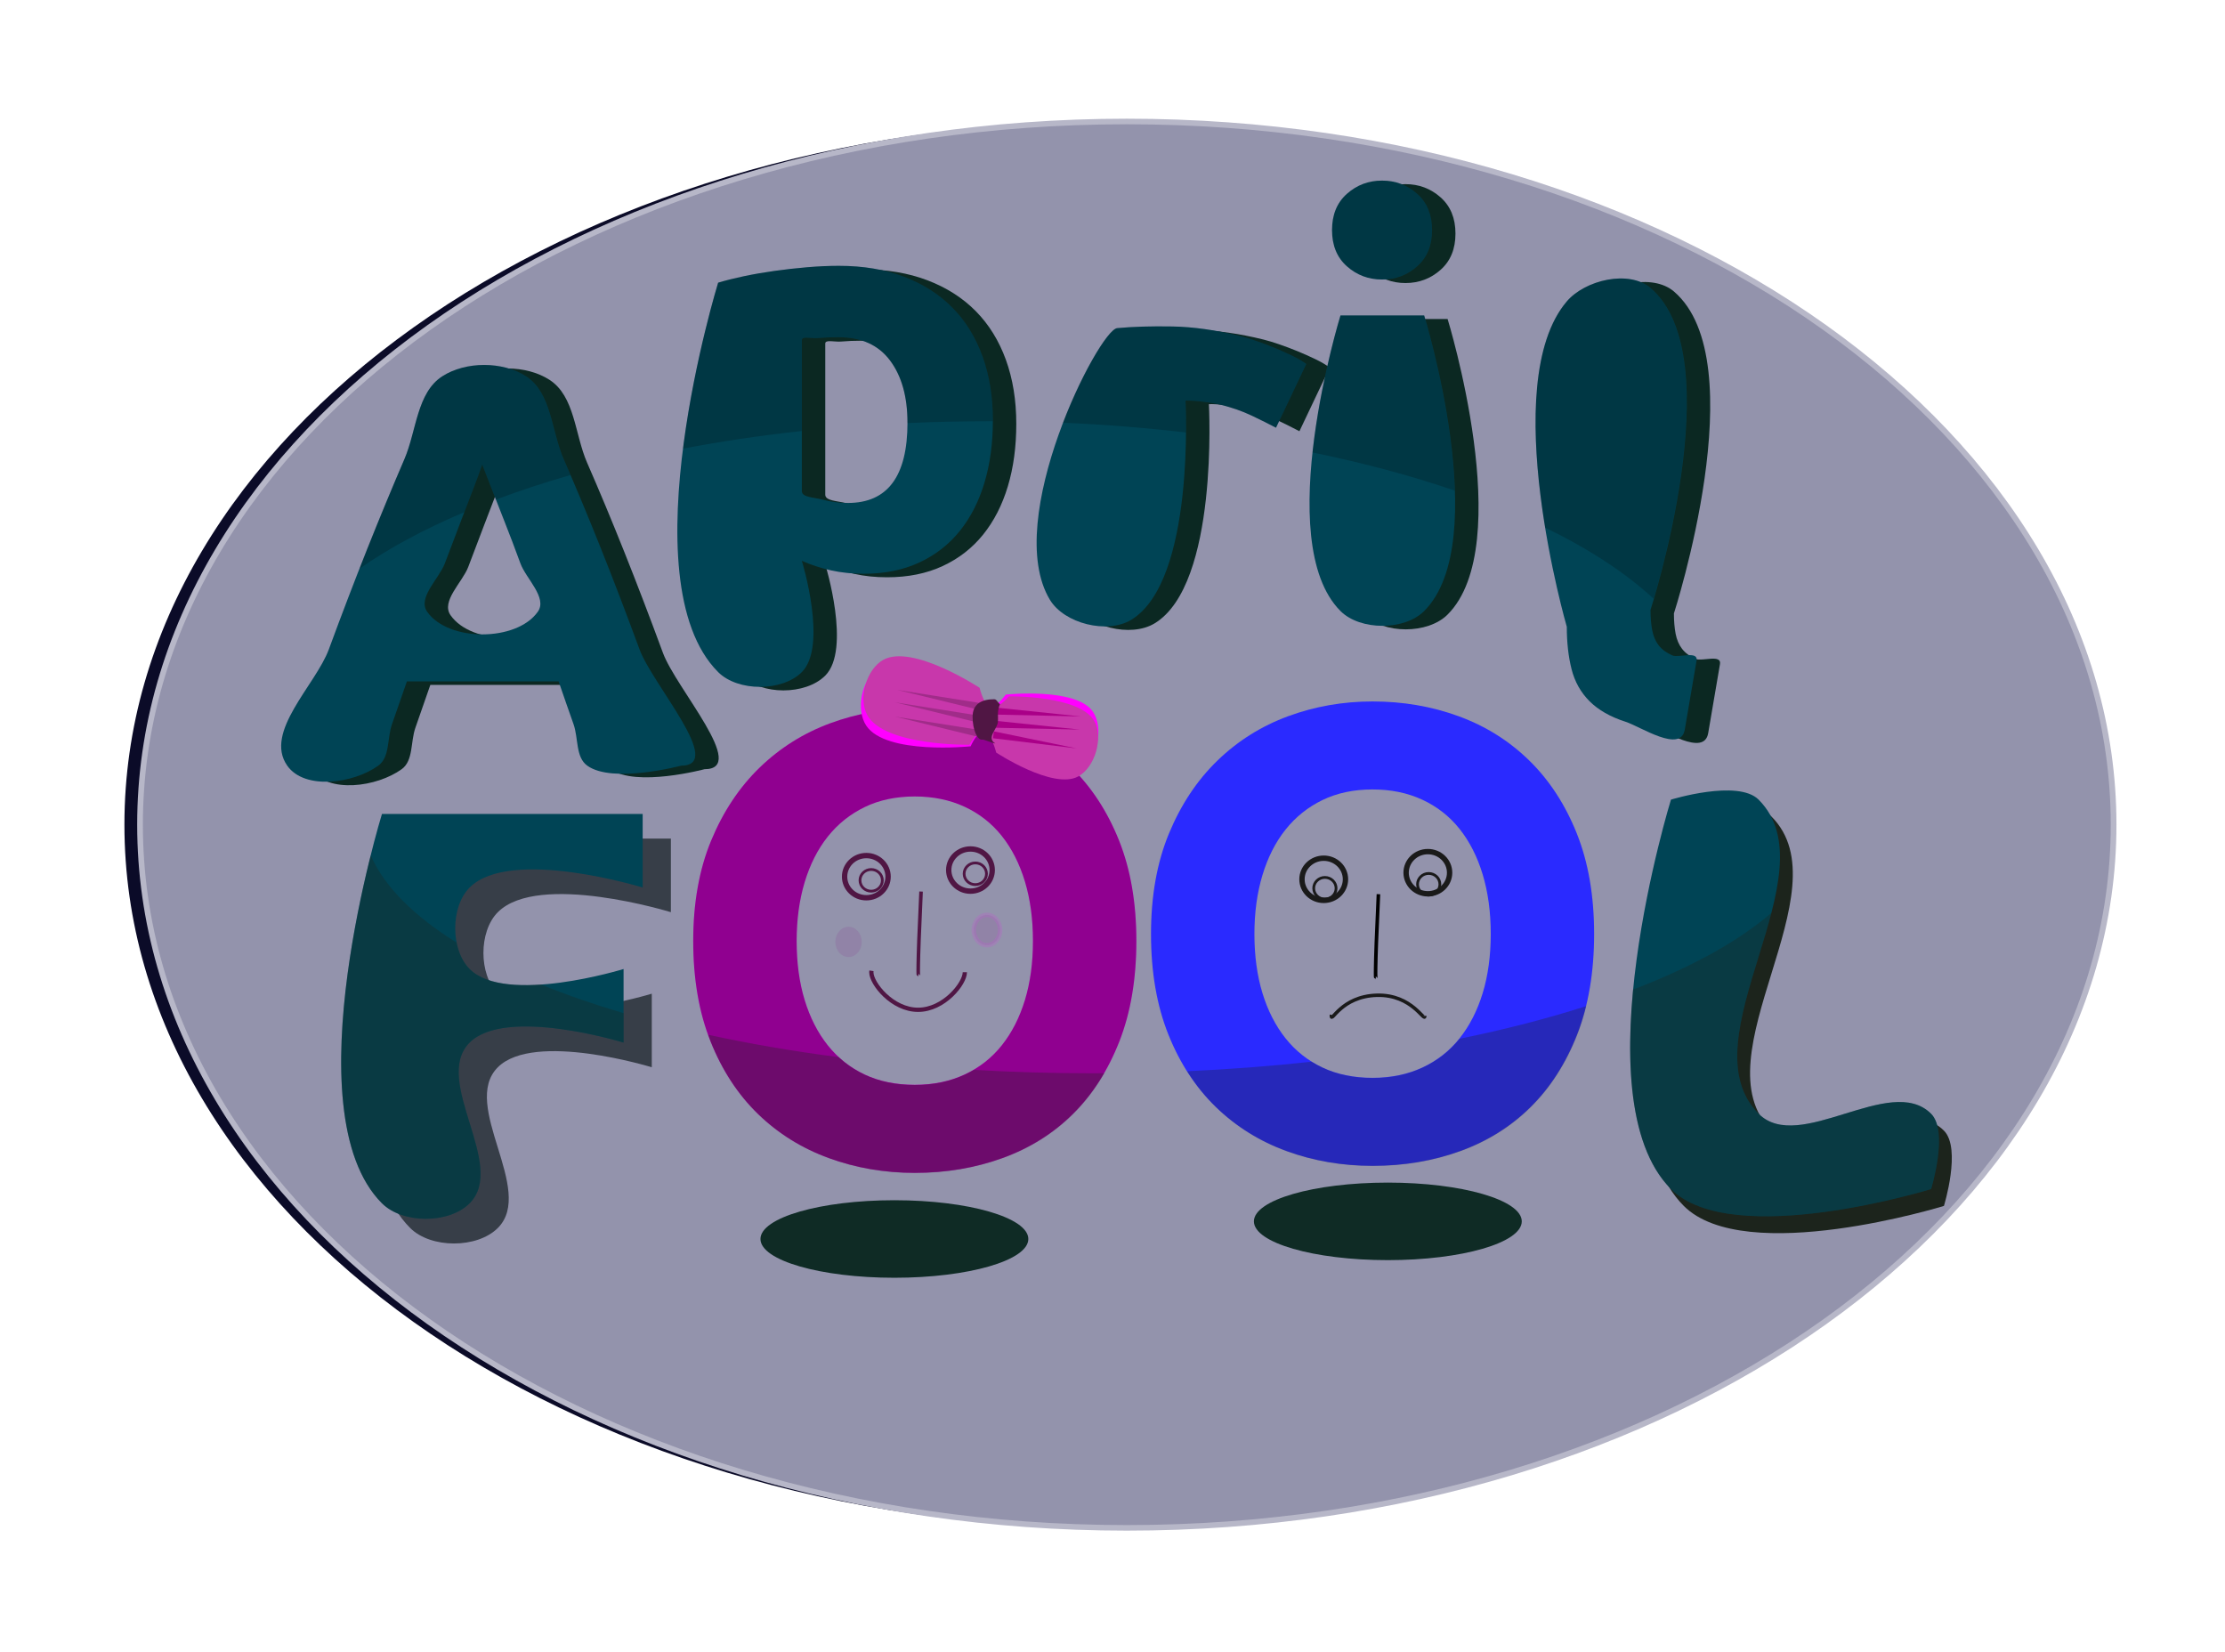
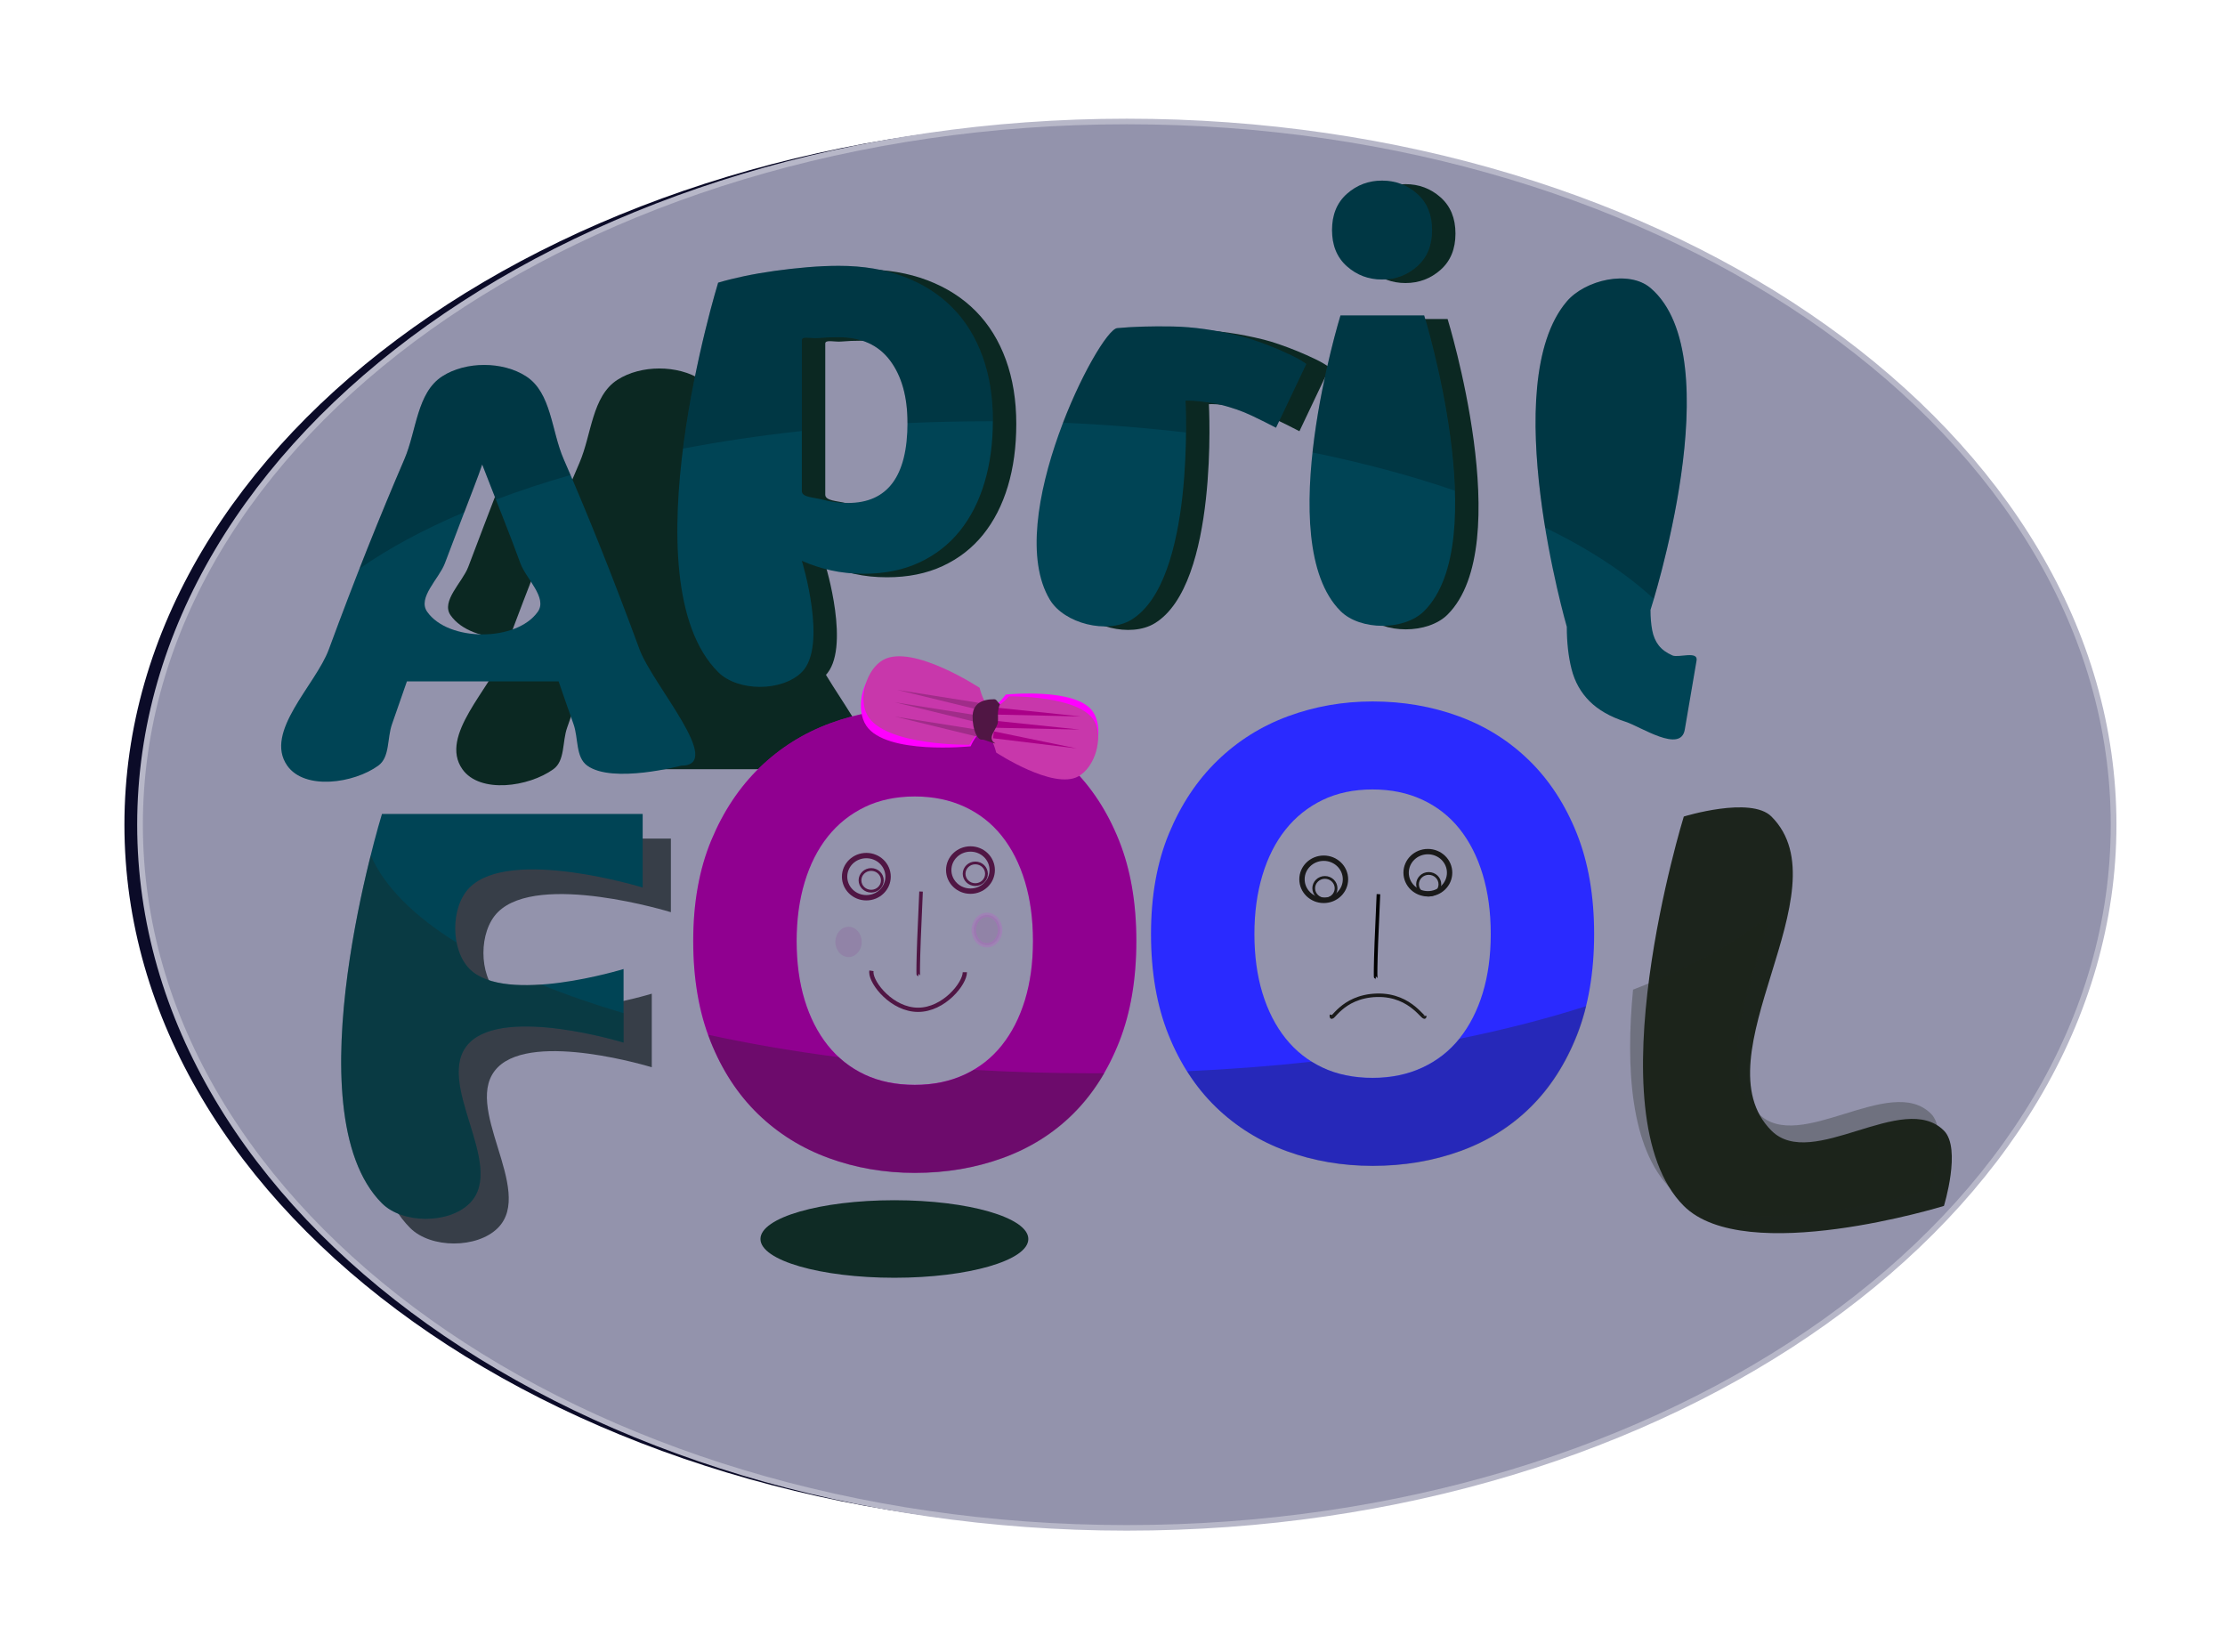
<svg xmlns="http://www.w3.org/2000/svg" version="1.1" viewBox="0 0 388.92 288.71">
  <defs>
    <filter id="m" x="-.561" y="-.488" width="2.122" height="1.975" color-interpolation-filters="sRGB">
      <feGaussianBlur stdDeviation="1.381" />
    </filter>
    <filter id="l" x="-.595" y="-.517" width="2.189" height="2.034" color-interpolation-filters="sRGB">
      <feGaussianBlur stdDeviation="1.464" />
    </filter>
    <filter id="k" x="-.064" y="-.613" width="1.127" height="2.225" color-interpolation-filters="sRGB">
      <feGaussianBlur stdDeviation="0.502" />
    </filter>
    <filter id="j" x="-.064" y="-.613" width="1.127" height="2.225" color-interpolation-filters="sRGB">
      <feGaussianBlur stdDeviation="0.502" />
    </filter>
    <filter id="i" x="-.064" y="-.315" width="1.128" height="1.63" color-interpolation-filters="sRGB">
      <feGaussianBlur stdDeviation="0.502" />
    </filter>
    <filter id="h" x="-.05" y="-.207" width="1.099" height="1.415" color-interpolation-filters="sRGB">
      <feGaussianBlur stdDeviation="0.387" />
    </filter>
    <filter id="g" x="-.05" y="-.207" width="1.099" height="1.415" color-interpolation-filters="sRGB">
      <feGaussianBlur stdDeviation="0.387" />
    </filter>
    <filter id="f" x="-.05" y="-.207" width="1.099" height="1.415" color-interpolation-filters="sRGB">
      <feGaussianBlur stdDeviation="0.387" />
    </filter>
    <filter id="e" color-interpolation-filters="sRGB">
      <feGaussianBlur stdDeviation="2.165" />
    </filter>
    <filter id="d" x="-.236" y="-.171" width="1.472" height="1.342" color-interpolation-filters="sRGB">
      <feGaussianBlur stdDeviation="7.777" />
    </filter>
    <filter id="c" color-interpolation-filters="sRGB">
      <feGaussianBlur stdDeviation="3.932" />
    </filter>
    <filter id="a" x="-.168" y="-.581" width="1.336" height="2.162" color-interpolation-filters="sRGB">
      <feGaussianBlur stdDeviation="4.811" />
    </filter>
    <filter id="b" color-interpolation-filters="sRGB">
      <feGaussianBlur stdDeviation="9.117" />
    </filter>
  </defs>
  <g transform="translate(-161.84 -46.37)">
    <g>
      <g transform="matrix(.682 0 0 .682 90.842 -69.126)">
        <path transform="matrix(1.462 0 0 1.43 -161.16 -158.59)" d="m549.23 377.12c0 69.597-77.45 126.02-172.99 126.02-95.539 0-172.99-56.419-172.99-126.02 0-69.597 77.45-126.02 172.99-126.02 95.539 0 172.99 56.419 172.99 126.02z" fill="#0b0b28" filter="url(#b)" />
        <path transform="matrix(1.462 0 0 1.43 -157.16 -158.59)" d="m549.23 377.12c0 69.597-77.45 126.02-172.99 126.02-95.539 0-172.99-56.419-172.99-126.02 0-69.597 77.45-126.02 172.99-126.02 95.539 0 172.99 56.419 172.99 126.02z" fill="#9393ac" stroke="#b7b7c8" />
        <g transform="translate(3.5033e-8 .903)" fill="#0b2822" filter="url(#c)">
-           <path d="m260.62 365.57c-3.033-2.191-2.234-7.009-3.529-10.657-1.295-3.647-2.567-7.295-3.814-10.942h-38.883c-1.248 3.647-2.52 7.295-3.814 10.942-1.295 3.647-0.495 8.466-3.529 10.657-6.303 4.553-18.848 6.356-23.326 0-6.077-8.626 7.296-20.688 10.655-29.808 3.359-9.12 6.647-17.712 9.864-25.776 3.217-8.064 6.385-15.72 9.505-22.968 3.12-7.248 3.169-17.032 9.721-21.239 6.018-3.864 15.442-3.872 21.454 0 6.537 4.21 6.48 13.991 9.648 21.239 3.168 7.248 6.36 14.904 9.576 22.968 3.215 8.064 6.503 16.656 9.864 25.776 3.36 9.12 22.042 29.808 10.657 29.808 0 0-17.549 4.693-24.047 0zm-26.93-77.186c-0.481 1.442-1.2 3.41-2.16 5.906-0.96 2.496-2.063 5.376-3.311 8.64-1.248 3.264-2.616 6.864-4.104 10.8-1.488 3.936-7.053 8.782-4.535 12.386 5.416 7.751 22.931 7.737 28.367 0 2.523-3.591-3.023-8.45-4.463-12.386-1.44-3.936-2.808-7.536-4.104-10.8-1.296-3.264-2.424-6.144-3.384-8.64-0.96-2.496-1.728-4.465-2.305-5.906z" />
+           <path d="m260.62 365.57c-3.033-2.191-2.234-7.009-3.529-10.657-1.295-3.647-2.567-7.295-3.814-10.942c-1.248 3.647-2.52 7.295-3.814 10.942-1.295 3.647-0.495 8.466-3.529 10.657-6.303 4.553-18.848 6.356-23.326 0-6.077-8.626 7.296-20.688 10.655-29.808 3.359-9.12 6.647-17.712 9.864-25.776 3.217-8.064 6.385-15.72 9.505-22.968 3.12-7.248 3.169-17.032 9.721-21.239 6.018-3.864 15.442-3.872 21.454 0 6.537 4.21 6.48 13.991 9.648 21.239 3.168 7.248 6.36 14.904 9.576 22.968 3.215 8.064 6.503 16.656 9.864 25.776 3.36 9.12 22.042 29.808 10.657 29.808 0 0-17.549 4.693-24.047 0zm-26.93-77.186c-0.481 1.442-1.2 3.41-2.16 5.906-0.96 2.496-2.063 5.376-3.311 8.64-1.248 3.264-2.616 6.864-4.104 10.8-1.488 3.936-7.053 8.782-4.535 12.386 5.416 7.751 22.931 7.737 28.367 0 2.523-3.591-3.023-8.45-4.463-12.386-1.44-3.936-2.808-7.536-4.104-10.8-1.296-3.264-2.424-6.144-3.384-8.64-0.96-2.496-1.728-4.465-2.305-5.906z" />
          <path d="m342.69 277.65c0-6.624-1.488-11.928-4.465-15.913-2.977-3.984-7.393-5.976-13.25-5.977-1.919 6e-5 -3.694 0.073-5.326 0.218-1.632 0.145-4.034-0.571-4.034 0.503v38.738c0 1.599 3.097 1.584 5.258 2.16s4.344 0.864 6.55 0.864c10.178 2e-5 15.267-6.864 15.267-20.593zm21.885-0.576c-8e-5 5.856-0.72 11.185-2.16 15.985-1.44 4.8-3.552 8.928-6.335 12.384-2.783 3.456-6.239 6.144-10.367 8.064-4.128 1.92-8.88 2.881-14.256 2.881-2.977 0-5.761-0.289-8.354-0.866-2.593-0.577-5.089-1.393-7.488-2.448 0 0 6.72 21.791 0 28.512-5.057 5.057-16.397 5.057-21.454 0-23.521-23.521 0-99.791 0-99.791 1.919-0.577 4.127-1.129 6.623-1.657 2.496-0.527 5.112-0.983 7.849-1.367 2.736-0.384 5.52-0.696 8.352-0.936 2.832-0.24 5.544-0.36 8.136-0.36 6.24 8e-5 11.808 0.936 16.704 2.808 4.895 1.872 9.023 4.512 12.384 7.919 3.36 3.407 5.928 7.559 7.704 12.456 1.775 4.897 2.663 10.369 2.663 16.416z" />
          <path d="m437.14 278.96c-1.748-0.925-3.816-1.956-6.205-3.094-2.389-1.137-5.027-2.063-7.913-2.779-1.305-0.324-2.895-0.594-4.77-0.811-1.875-0.217-3.313-0.302-4.315-0.255 0 0 2.598 46.228-13.929 56.188-6.125 3.692-17.132 0.963-20.824-5.162-12.339-20.473 12.565-69.161 17.254-69.603 4.049-0.382 8.757-0.525 14.124-0.431 5.367 0.095 11.173 0.916 17.418 2.464 1.117 0.277 2.451 0.682 4 1.214 1.549 0.532 3.087 1.111 4.613 1.737 1.526 0.626 3.041 1.298 4.544 2.016 1.503 0.718 2.756 1.449 3.758 2.192z" />
          <path d="m475.12 325.94c-5.057 5.057-16.397 5.057-21.454 0-17.853-17.853 0-75.744 0-75.744h21.454s17.853 57.891 0 75.744zm2.017-97.633c-4e-5 3.938-1.272 7.034-3.817 9.29-2.545 2.256-5.544 3.384-8.998 3.384-3.457 9e-5 -6.458-1.128-9.002-3.384-2.544-2.256-3.817-5.352-3.817-9.29-1e-5 -3.934 1.272-7.03 3.817-9.286 2.544-2.256 5.545-3.384 9.002-3.384 3.454 1.1e-4 6.453 1.128 8.998 3.384 2.544 2.256 3.817 5.351 3.817 9.286z" />
-           <path d="m541.91 356.33c-1.05 6.152-11.304-0.769-15.192-2.017-3.888-1.248-6.96-3-9.215-5.256-2.256-2.256-3.792-4.992-4.608-8.209-0.816-3.217-1.224-6.841-1.224-10.872 0 0-18.023-62.221 0-83.377 4.697-5.514 15.94-8.151 21.454-3.454 20.937 17.836 0 82.512 0 82.512-4e-5 1.919 0.144 3.647 0.433 5.183 0.289 1.537 0.841 2.833 1.657 3.889 0.816 1.056 1.991 1.92 3.527 2.593 1.535 0.672 6.629-1.268 6.192 1.294z" />
        </g>
        <g transform="translate(-6)" fill="#045">
          <path d="m260.62 365.57c-3.033-2.191-2.234-7.009-3.529-10.657-1.295-3.647-2.567-7.295-3.814-10.942h-38.883c-1.248 3.647-2.52 7.295-3.814 10.942-1.295 3.647-0.495 8.466-3.529 10.657-6.303 4.553-18.848 6.356-23.326 0-6.077-8.626 7.296-20.688 10.655-29.808 3.359-9.12 6.647-17.712 9.864-25.776 3.217-8.064 6.385-15.72 9.505-22.968 3.12-7.248 3.169-17.032 9.721-21.239 6.018-3.864 15.442-3.872 21.454 0 6.537 4.21 6.48 13.991 9.648 21.239 3.168 7.248 6.36 14.904 9.576 22.968 3.215 8.064 6.503 16.656 9.864 25.776 3.36 9.12 22.042 29.808 10.657 29.808 0 0-17.549 4.693-24.047 0zm-26.93-77.186c-0.481 1.442-1.2 3.41-2.16 5.906-0.96 2.496-2.063 5.376-3.311 8.64-1.248 3.264-2.616 6.864-4.104 10.8-1.488 3.936-7.053 8.782-4.535 12.386 5.416 7.751 22.931 7.737 28.367 0 2.523-3.591-3.023-8.45-4.463-12.386-1.44-3.936-2.808-7.536-4.104-10.8-1.296-3.264-2.424-6.144-3.384-8.64-0.96-2.496-1.728-4.465-2.305-5.906z" />
          <path d="m342.69 277.65c0-6.624-1.488-11.928-4.465-15.913-2.977-3.984-7.393-5.976-13.25-5.977-1.919 6e-5 -3.694 0.073-5.326 0.218-1.632 0.145-4.034-0.571-4.034 0.503v38.738c0 1.599 3.097 1.584 5.258 2.16s4.344 0.864 6.55 0.864c10.178 2e-5 15.267-6.864 15.267-20.593zm21.885-0.576c-8e-5 5.856-0.72 11.185-2.16 15.985-1.44 4.8-3.552 8.928-6.335 12.384-2.783 3.456-6.239 6.144-10.367 8.064-4.128 1.92-8.88 2.881-14.256 2.881-2.977 0-5.761-0.289-8.354-0.866-2.593-0.577-5.089-1.393-7.488-2.448 0 0 6.72 21.791 0 28.512-5.057 5.057-16.397 5.057-21.454 0-23.521-23.521 0-99.791 0-99.791 1.919-0.577 4.127-1.129 6.623-1.657 2.496-0.527 5.112-0.983 7.849-1.367 2.736-0.384 5.52-0.696 8.352-0.936 2.832-0.24 5.544-0.36 8.136-0.36 6.24 8e-5 11.808 0.936 16.704 2.808 4.895 1.872 9.023 4.512 12.384 7.919 3.36 3.407 5.928 7.559 7.704 12.456 1.775 4.897 2.663 10.369 2.663 16.416z" />
          <path d="m437.14 278.96c-1.748-0.925-3.816-1.956-6.205-3.094-2.389-1.137-5.027-2.063-7.913-2.779-1.305-0.324-2.895-0.594-4.77-0.811-1.875-0.217-3.313-0.302-4.315-0.255 0 0 2.598 46.228-13.929 56.188-6.125 3.692-17.132 0.963-20.824-5.162-12.339-20.473 12.565-69.161 17.254-69.603 4.049-0.382 8.757-0.525 14.124-0.431 5.367 0.095 11.173 0.916 17.418 2.464 1.117 0.277 2.451 0.682 4 1.214 1.549 0.532 3.087 1.111 4.613 1.737 1.526 0.626 3.041 1.298 4.544 2.016 1.503 0.718 2.756 1.449 3.758 2.192z" />
          <path d="m475.12 325.94c-5.057 5.057-16.397 5.057-21.454 0-17.853-17.853 0-75.744 0-75.744h21.454s17.853 57.891 0 75.744zm2.017-97.633c-4e-5 3.938-1.272 7.034-3.817 9.29-2.545 2.256-5.544 3.384-8.998 3.384-3.457 9e-5 -6.458-1.128-9.002-3.384-2.544-2.256-3.817-5.352-3.817-9.29-1e-5 -3.934 1.272-7.03 3.817-9.286 2.544-2.256 5.545-3.384 9.002-3.384 3.454 1.1e-4 6.453 1.128 8.998 3.384 2.544 2.256 3.817 5.351 3.817 9.286z" />
          <path d="m541.91 356.33c-1.05 6.152-11.304-0.769-15.192-2.017-3.888-1.248-6.96-3-9.215-5.256-2.256-2.256-3.792-4.992-4.608-8.209-0.816-3.217-1.224-6.841-1.224-10.872 0 0-18.023-62.221 0-83.377 4.697-5.514 15.94-8.151 21.454-3.454 20.937 17.836 0 82.512 0 82.512-4e-5 1.919 0.144 3.647 0.433 5.183 0.289 1.537 0.841 2.833 1.657 3.889 0.816 1.056 1.991 1.92 3.527 2.593 1.535 0.672 6.629-1.268 6.192 1.294z" />
        </g>
        <path d="m602.33 459.1c4.548 4.548 0 19.296 0 19.296s-50.959 15.715-66.674 0c-23.521-23.521 0-99.791 0-99.791s17.17-5.295 22.465 0c18.973 18.973-18.973 61.522 0 80.495 10.42 10.42 33.789-10.42 44.209 0z" fill="#1c241c" filter="url(#d)" />
        <path d="m209.23 484.05c-23.521-23.521 0-99.791 0-99.791h66.819v18.861s-33.9-10.454-44.354 0c-4.922 4.922-4.922 15.961 0 20.883 9.3 9.3 39.458 0 39.458 0v18.861s-30.158-9.3-39.458 0c-9.707 9.707 9.707 31.478 0 41.186-5.295 5.295-17.17 5.295-22.465 0z" fill="#373e48" filter="url(#e)" />
        <path d="m202 477.73c-23.521-23.521 0-99.791 0-99.791h66.819v18.861s-33.9-10.454-44.354 0c-4.922 4.922-4.922 15.961 0 20.883 9.3 9.3 39.458 0 39.458 0v18.861s-30.158-9.3-39.458 0c-9.707 9.707 9.707 31.478 0 41.186-5.295 5.295-17.17 5.295-22.465 0z" fill="#045" />
-         <path d="m599.04 454.77c4.548 4.548 0 19.296 0 19.296s-50.959 15.715-66.674 0c-23.521-23.521 0-99.791 0-99.791s17.17-5.295 22.465 0c18.973 18.973-18.973 61.522 0 80.495 10.42 10.42 33.789-10.42 44.209 0z" fill="#045" />
        <g transform="matrix(1.143 0 0 1.143 -52.716 -90.632)">
          <path d="m315.83 438.43c-3e-5 4.896 0.6 9.311 1.8 13.247 1.2 3.936 2.927 7.32 5.183 10.151 2.256 2.832 5.016 5.016 8.281 6.552 3.265 1.537 7.008 2.305 11.23 2.305 4.128 2e-5 7.848-0.768 11.16-2.305 3.312-1.537 6.096-3.721 8.352-6.552 2.256-2.832 3.984-6.215 5.186-10.151 1.201-3.936 1.802-8.352 1.802-13.247-8e-5 -4.898-0.601-9.339-1.802-13.322-1.201-3.983-2.93-7.391-5.186-10.224-2.256-2.833-5.04-5.017-8.352-6.552-3.312-1.535-7.032-2.303-11.16-2.303-4.222 8e-5 -7.965 0.792-11.23 2.375-3.265 1.584-6.026 3.791-8.281 6.623-2.256 2.832-3.984 6.24-5.183 10.224s-1.8 8.377-1.8 13.179zm76.175 0c-1e-4 8.543-1.272 16.055-3.814 22.535-2.543 6.481-6.023 11.904-10.439 16.271-4.417 4.367-9.673 7.655-15.77 9.864-6.097 2.209-12.649 3.313-19.657 3.313-6.814 0-13.246-1.105-19.294-3.313-6.048-2.209-11.328-5.497-15.84-9.864-4.512-4.367-8.064-9.79-10.657-16.271-2.593-6.48-3.889-13.992-3.889-22.535-1e-5 -8.546 1.344-16.059 4.032-22.54 2.688-6.48 6.312-11.928 10.872-16.343 4.56-4.415 9.84-7.727 15.84-9.936 6-2.209 12.312-3.313 18.936-3.313 6.817 1e-4 13.25 1.105 19.299 3.313 6.048 2.209 11.328 5.521 15.84 9.936 4.512 4.415 8.063 9.863 10.655 16.343 2.591 6.481 3.887 13.994 3.887 22.54z" fill="#f0f" />
          <path d="m418.48 436.86c-3e-5 4.896 0.6 9.311 1.8 13.247 1.2 3.936 2.927 7.32 5.183 10.151 2.256 2.832 5.016 5.016 8.281 6.552 3.265 1.537 7.008 2.305 11.23 2.305 4.128 2e-5 7.848-0.768 11.16-2.305 3.312-1.537 6.096-3.721 8.352-6.552 2.256-2.832 3.984-6.215 5.186-10.151 1.201-3.936 1.802-8.352 1.802-13.247-8e-5 -4.898-0.601-9.339-1.802-13.322-1.201-3.983-2.93-7.391-5.186-10.224-2.256-2.833-5.04-5.017-8.352-6.552-3.312-1.535-7.032-2.303-11.16-2.303-4.222 8e-5 -7.965 0.792-11.23 2.375-3.265 1.584-6.026 3.791-8.281 6.623-2.256 2.832-3.984 6.24-5.183 10.224s-1.8 8.377-1.8 13.179zm76.175 0c-1e-4 8.543-1.272 16.055-3.814 22.535-2.543 6.481-6.023 11.904-10.439 16.271-4.417 4.367-9.673 7.655-15.77 9.864-6.097 2.209-12.649 3.313-19.657 3.313-6.814 0-13.246-1.105-19.294-3.313-6.048-2.209-11.328-5.497-15.84-9.864-4.512-4.367-8.064-9.79-10.657-16.271-2.593-6.48-3.889-13.992-3.889-22.535-1e-5 -8.546 1.344-16.059 4.032-22.54 2.688-6.48 6.312-11.928 10.872-16.343 4.56-4.415 9.84-7.727 15.84-9.936 6-2.209 12.312-3.313 18.936-3.313 6.817 1e-4 13.25 1.105 19.299 3.313 6.048 2.209 11.328 5.521 15.84 9.936 4.512 4.415 8.063 9.863 10.655 16.343 2.591 6.481 3.887 13.994 3.887 22.54z" fill="#2a2aff" />
          <path transform="translate(-.591 -2.069)" d="m336.93 426.08c0 2.612-2.183 4.729-4.877 4.729s-4.877-2.117-4.877-4.729 2.183-4.729 4.877-4.729 4.877 2.117 4.877 4.729z" fill="none" stroke="#501644" stroke-width="1.2" />
          <path transform="translate(22.758 -3.547)" d="m336.93 426.08c0 2.612-2.183 4.729-4.877 4.729s-4.877-2.117-4.877-4.729 2.183-4.729 4.877-4.729 4.877 2.117 4.877 4.729z" fill="none" stroke="#501644" stroke-width="1.2" />
          <path transform="matrix(.514 0 0 .514 185.22 204.36)" d="m336.93 426.08c0 2.612-2.183 4.729-4.877 4.729s-4.877-2.117-4.877-4.729 2.183-4.729 4.877-4.729 4.877 2.117 4.877 4.729z" fill="none" stroke="#501644" stroke-width="1.2" />
          <path transform="matrix(.514 0 0 .514 161.87 205.83)" d="m336.93 426.08c0 2.612-2.183 4.729-4.877 4.729s-4.877-2.117-4.877-4.729 2.183-4.729 4.877-4.729 4.877 2.117 4.877 4.729z" fill="none" stroke="#501644" stroke-width="1.2" />
          <path d="m343.73 427.35c-0.887 18.825-0.591 18.825-0.591 18.825" fill="none" stroke="#501644" stroke-width=".802px" />
          <path d="m353.55 445.44c0 2.53-4.694 8.423-10.485 8.423-5.791 0-10.485-5.893-10.485-8.423 0-0.108 9e-3 -0.216 0.026-0.324" fill="none" stroke="#501644" stroke-width=".955" />
          <path transform="translate(101.97 -1.478)" d="m336.93 426.08c0 2.612-2.183 4.729-4.877 4.729s-4.877-2.117-4.877-4.729 2.183-4.729 4.877-4.729 4.877 2.117 4.877 4.729z" fill="none" stroke="#1a1a1a" stroke-width="1.2" />
          <path transform="translate(125.32 -2.956)" d="m336.93 426.08c0 2.612-2.183 4.729-4.877 4.729s-4.877-2.117-4.877-4.729 2.183-4.729 4.877-4.729 4.877 2.117 4.877 4.729z" fill="none" stroke="#1a1a1a" stroke-width="1.2" />
          <path transform="matrix(.514 0 0 .514 286.89 206.72)" d="m336.93 426.08c0 2.612-2.183 4.729-4.877 4.729s-4.877-2.117-4.877-4.729 2.183-4.729 4.877-4.729 4.877 2.117 4.877 4.729z" fill="none" stroke="#1a1a1a" stroke-width="1.2" />
          <path transform="matrix(.514 0 0 .514 263.61 207.61)" d="m336.93 426.08c0 2.612-2.183 4.729-4.877 4.729s-4.877-2.117-4.877-4.729 2.183-4.729 4.877-4.729 4.877 2.117 4.877 4.729z" fill="none" stroke="#1a1a1a" stroke-width="1.2" />
          <path d="m446.29 427.94c-0.887 18.825-0.591 18.825-0.591 18.825" fill="none" stroke="#000" stroke-width=".802px" />
          <path d="m456.7 455.22c0 1.681-2.746-4.849-10.781-4.616-8.035 0.233-10.19 6.298-10.19 4.616 0-0.072 9e-3 -0.144 0.026-0.215" fill="none" stroke="#1a1a1a" stroke-width=".779" />
          <path d="m330.43 438.64c0 1.877-1.323 3.399-2.956 3.399-1.632 0-2.956-1.522-2.956-3.399s1.323-3.399 2.956-3.399c1.632 0 2.956 1.522 2.956 3.399z" fill="#800080" filter="url(#m)" opacity=".332" />
          <path transform="translate(31.033 -2.66)" d="m330.43 438.64c0 1.877-1.323 3.399-2.956 3.399-1.632 0-2.956-1.522-2.956-3.399s1.323-3.399 2.956-3.399c1.632 0 2.956 1.522 2.956 3.399z" fill="#800080" filter="url(#l)" opacity=".332" stroke="#f0f" />
          <path d="m315.83 438.43c-3e-5 4.896 0.6 9.311 1.8 13.247 1.2 3.936 2.927 7.32 5.183 10.151 2.256 2.832 5.016 5.016 8.281 6.552 3.265 1.537 7.008 2.305 11.23 2.305 4.128 2e-5 7.848-0.768 11.16-2.305 3.312-1.537 6.096-3.721 8.352-6.552 2.256-2.832 3.984-6.215 5.186-10.151 1.201-3.936 1.802-8.352 1.802-13.247-8e-5 -4.898-0.601-9.339-1.802-13.322-1.201-3.983-2.93-7.391-5.186-10.224-2.256-2.833-5.04-5.017-8.352-6.552-3.312-1.535-7.032-2.303-11.16-2.303-4.222 8e-5 -7.965 0.792-11.23 2.375-3.265 1.584-6.026 3.791-8.281 6.623-2.256 2.832-3.984 6.24-5.183 10.224s-1.8 8.377-1.8 13.179zm76.175 0c-1e-4 8.543-1.272 16.055-3.814 22.535-2.543 6.481-6.023 11.904-10.439 16.271-4.417 4.367-9.673 7.655-15.77 9.864-6.097 2.209-12.649 3.313-19.657 3.313-6.814 0-13.246-1.105-19.294-3.313-6.048-2.209-11.328-5.497-15.84-9.864-4.512-4.367-8.064-9.79-10.657-16.271-2.593-6.48-3.889-13.992-3.889-22.535-1e-5 -8.546 1.344-16.059 4.032-22.54 2.688-6.48 6.312-11.928 10.872-16.343 4.56-4.415 9.84-7.727 15.84-9.936 6-2.209 12.312-3.313 18.936-3.313 6.817 1e-4 13.25 1.105 19.299 3.313 6.048 2.209 11.328 5.521 15.84 9.936 4.512 4.415 8.063 9.863 10.655 16.343 2.591 6.481 3.887 13.994 3.887 22.54z" opacity=".434" />
          <g transform="matrix(.649 .128 -.128 .649 173.24 92.016)">
            <path d="m321.86 376.42c8.011-8.011 33.989 0 33.989 0s3.039 5.431 5.616 5.32c2.37-0.102 4.729-5.32 4.729-5.32s23.041-7.106 30.147 0c4.598 4.598 4.598 14.909 0 19.507-6.827 6.827-28.965 0-28.965 0s-3.45-6.047-6.207-5.616c-2.137 0.335-3.251 5.616-3.251 5.616s-27.559 8.499-36.058 0c-4.598-4.598-4.598-14.909 0-19.507z" fill="#f0f" />
            <path d="m323.21 372.89c8.686-7.274 33.857 2.996 33.857 2.996s2.549 5.677 5.125 5.794c2.37 0.108 5.179-4.882 5.179-4.882s23.578-5.047 30.029 2.658c4.175 4.985 3.265 15.256-1.72 19.431-7.402 6.199-28.852-2.554-28.852-2.554s-2.904-6.328-5.688-6.141c-2.158 0.145-3.733 5.307-3.733 5.307s-28.201 6.036-35.918-3.179c-4.175-4.985-3.265-15.256 1.72-19.431z" fill="#c837ab" />
          </g>
          <path d="m378.63 395.26-18.762-2.281 0.177-1.544z" fill="#a08" filter="url(#i)" />
          <path d="m379.34 391.04-18.896-0.412 0.023-1.554z" fill="#a08" filter="url(#j)" />
          <path d="m338.36 382.13 18.362 4.48 0.379-1.507z" fill="#a02c89" filter="url(#f)" />
          <path d="m337.88 384.92 18.362 4.48 0.379-1.507z" fill="#a02c89" filter="url(#g)" />
          <path d="m337.88 388.12 18.362 4.48 0.379-1.507z" fill="#a02c89" filter="url(#h)" />
          <path d="m379.58 388.09-18.896-0.412 0.023-1.554z" fill="#a08" filter="url(#k)" />
          <path d="m360.15 384.23c-2.861 0-4.86 1.057-4.862 3.933-2e-3 2.876 1.043 5.356 2.227 5.116 0.266-0.054 2.612 0.93 2.872 0.859-2.082-1.191 0.374-3.15 0.559-4.725 0.16-1.363-0.249-2.293 0.477-4.09-0.501-0.287-0.718-1.092-1.272-1.092z" fill="#501644" />
        </g>
        <path transform="translate(-12.647 -5.42)" d="m380.31 492.29c0 5.488-15.369 9.937-34.327 9.937s-34.327-4.449-34.327-9.937 15.369-9.937 34.327-9.937 34.327 4.449 34.327 9.937z" fill="#0b2822" filter="url(#a)" opacity=".982" />
-         <path transform="translate(113.82 -9.937)" d="m380.31 492.29c0 5.488-15.369 9.937-34.327 9.937s-34.327-4.449-34.327-9.937 15.369-9.937 34.327-9.937 34.327 4.449 34.327 9.937z" fill="#0b2822" filter="url(#a)" opacity=".982" />
        <g transform="translate(-505.55 18.97)" opacity=".606">
          <path d="m963.87 196.65c-3.457 1.1e-4 -6.456 1.151-9 3.406-2.544 2.256-3.812 5.347-3.812 9.281-1e-5 3.938 1.268 7.026 3.812 9.281 2.544 2.256 5.543 3.375 9 3.375 3.454 9e-5 6.455-1.119 9-3.375 2.544-2.256 3.812-5.344 3.812-9.281-4e-5 -3.934-1.268-7.025-3.812-9.281-2.545-2.256-5.546-3.406-9-3.406zm-139.22 21.844c-2.593 8e-5 -5.293 0.135-8.125 0.375-2.832 0.24-5.607 0.554-8.344 0.938-2.736 0.384-5.379 0.816-7.875 1.344-2.496 0.527-4.675 1.079-6.594 1.656 0 0-6.13 19.92-9 42.531 9.73-1.839 19.889-3.363 30.438-4.5v-23.344c0-1.075 2.399-0.355 4.031-0.5 1.632-0.145 3.425-0.219 5.344-0.219 5.856 6e-5 10.273 2.016 13.25 6 2.977 3.984 4.438 9.282 4.438 15.906 0 0.043 1e-4 0.082 0 0.125 6.769-0.304 13.627-0.469 20.594-0.469 0.44 0 0.873-1e-3 1.312 0 2.9e-4 -0.083 0-0.166 0-0.25-8e-5 -6.047-0.881-11.509-2.656-16.406-1.776-4.897-4.359-9.062-7.719-12.469-3.36-3.407-7.48-6.034-12.375-7.906-4.896-1.872-10.479-2.812-16.719-2.812zm200.03 3.25c-5.053 0.111-10.533 2.429-13.469 5.875-10.44 12.256-8.772 38.232-5.531 57.969 11.252 5.48 20.65 11.617 27.812 18.25 3.732-12.662 17.465-64.06-0.844-79.656-2.068-1.762-4.937-2.504-7.969-2.438zm-71.469 9.469s-5.169 16.825-7.156 35.125c13.103 2.679 25.347 5.968 36.469 9.781-0.694-21.599-7.875-44.906-7.875-44.906h-21.438zm-47 2.812c-3.778 0.018-7.213 0.151-10.25 0.438-2.181 0.206-8.73 10.859-13.875 24.25 10.815 0.455 21.345 1.322 31.531 2.5 0.034-4.905-0.156-8.156-0.156-8.156 1.002-0.047 2.438 0.033 4.312 0.25 1.875 0.217 3.476 0.489 4.781 0.812 2.886 0.716 5.517 1.644 7.906 2.781 2.389 1.137 4.471 2.169 6.219 3.094l7.75-16.312c-1.002-0.743-2.247-1.5-3.75-2.219-1.503-0.718-3.037-1.374-4.562-2-1.526-0.626-3.045-1.218-4.594-1.75-1.549-0.532-2.882-0.942-4-1.219-6.245-1.548-12.07-2.343-17.438-2.438-1.342-0.024-2.616-0.037-3.875-0.031zm-172.47 9.875c-3.86 1e-3 -7.71 0.974-10.719 2.906-6.552 4.207-6.599 14.002-9.719 21.25-3.12 7.248-6.314 14.905-9.531 22.969-0.657 1.648-1.338 3.403-2 5.094 7.551-5.272 16.591-10.134 26.906-14.5 0.853-2.232 1.707-4.493 2.406-6.312 0.959-2.496 1.676-4.465 2.156-5.906 0.577 1.442 1.353 3.41 2.312 5.906 0.343 0.893 0.834 2.099 1.219 3.094 6.016-2.258 12.392-4.359 19.094-6.281-0.586-1.366-1.165-2.725-1.75-4.062-3.168-7.248-3.119-17.04-9.656-21.25-3.006-1.936-6.859-2.907-10.719-2.906z" opacity=".323" />
        </g>
        <path d="m199.12 388.56c-5.455 21.741-15.244 71.037 2.875 89.156 5.295 5.295 17.174 5.295 22.469 0 9.707-9.707-9.707-31.48 0-41.188 9.3-9.3 39.469 0 39.469 0v-7.531c-7.595-2.244-14.69-4.709-21.188-7.344-7.261 0.497-14.495-0.182-18.281-3.969-1.699-1.699-2.818-4.129-3.344-6.781-10.914-6.788-18.507-14.332-22-22.344zm359.03 14.688c-8.451 7.334-20.553 13.975-35.5 19.719-1.91 19.907-0.702 40.673 9.719 51.094 15.715 15.715 66.656 0 66.656 0s4.548-14.733 0-19.281c-10.42-10.42-33.767 10.42-44.188 0-11.826-11.826-1.522-32.803 3.312-51.531zm-47.5 23.938c-9.901 3.178-20.799 5.996-32.469 8.375-2.569 3.203-5.741 5.662-9.5 7.406-3.786 1.756-8.031 2.656-12.75 2.656-4.826 2e-5 -9.111-0.9-12.844-2.656-0.981-0.461-1.911-0.97-2.812-1.531-10.272 1.128-20.96 1.945-31.906 2.438 2.154 3.419 4.607 6.51 7.406 9.219 5.157 4.992 11.18 8.756 18.094 11.281 6.914 2.525 14.273 3.781 22.062 3.781 8.011 0 15.5-1.256 22.469-3.781 6.969-2.525 12.983-6.29 18.031-11.281 5.048-4.992 9.03-11.186 11.938-18.594 0.91-2.319 1.658-4.763 2.281-7.312zm-225.03 7.344c0.21 0.583 0.397 1.181 0.625 1.75 2.964 7.408 7.03 13.633 12.188 18.625 5.157 4.992 11.18 8.725 18.094 11.25 6.914 2.525 14.273 3.812 22.062 3.812 8.011 0 15.5-1.287 22.469-3.812s12.983-6.258 18.031-11.25c3.088-3.053 5.774-6.566 8.062-10.531-0.929 5e-3 -1.849 0.031-2.781 0.031-10.448 0-20.673-0.297-30.656-0.875-0.765 0.451-1.555 0.869-2.375 1.25-3.786 1.756-8.031 2.625-12.75 2.625-4.826 2e-5 -9.111-0.868-12.844-2.625-2.479-1.167-4.685-2.677-6.656-4.5-11.76-1.538-22.96-3.453-33.469-5.75z" fill="#1f241c" opacity=".305" />
      </g>
    </g>
  </g>
</svg>